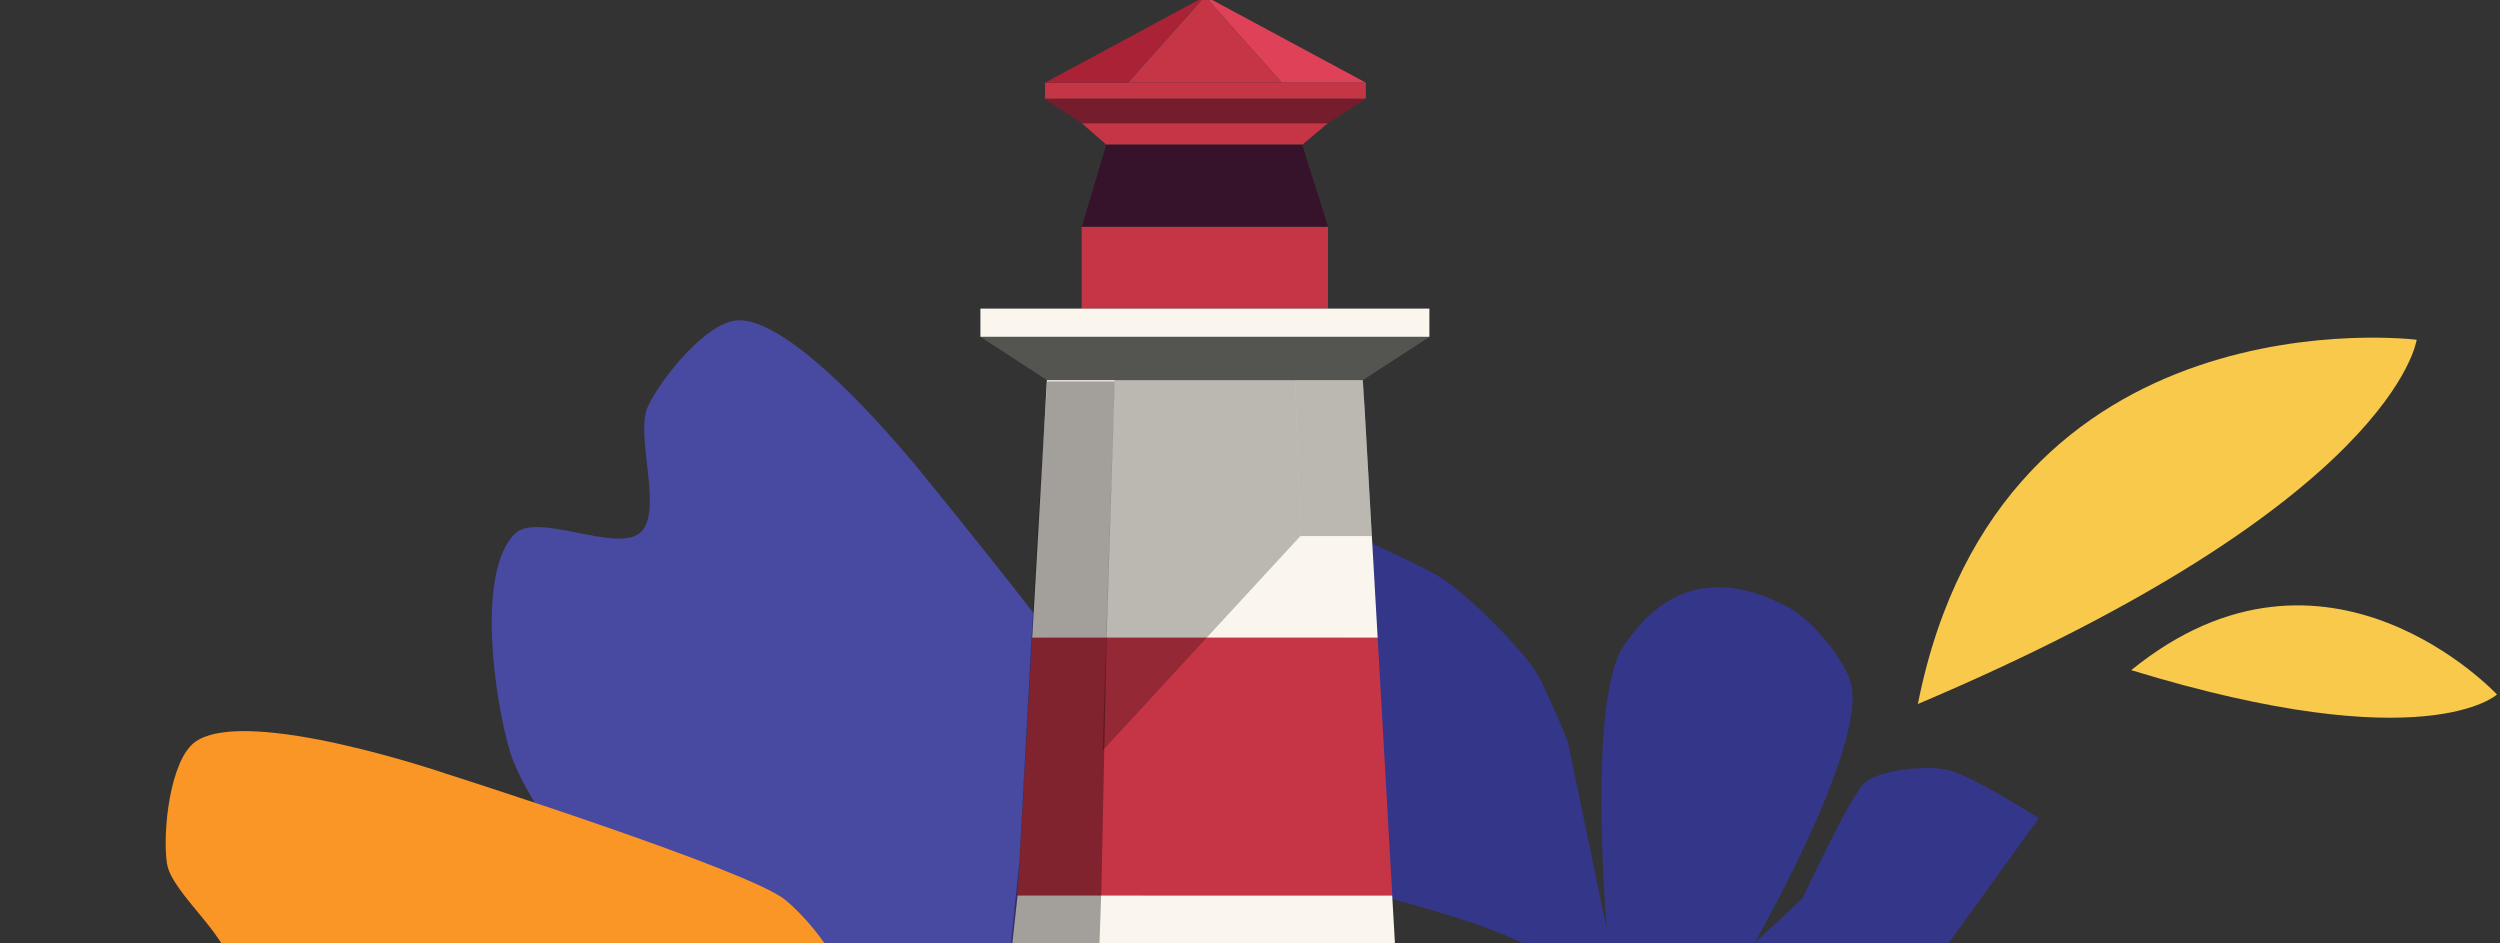
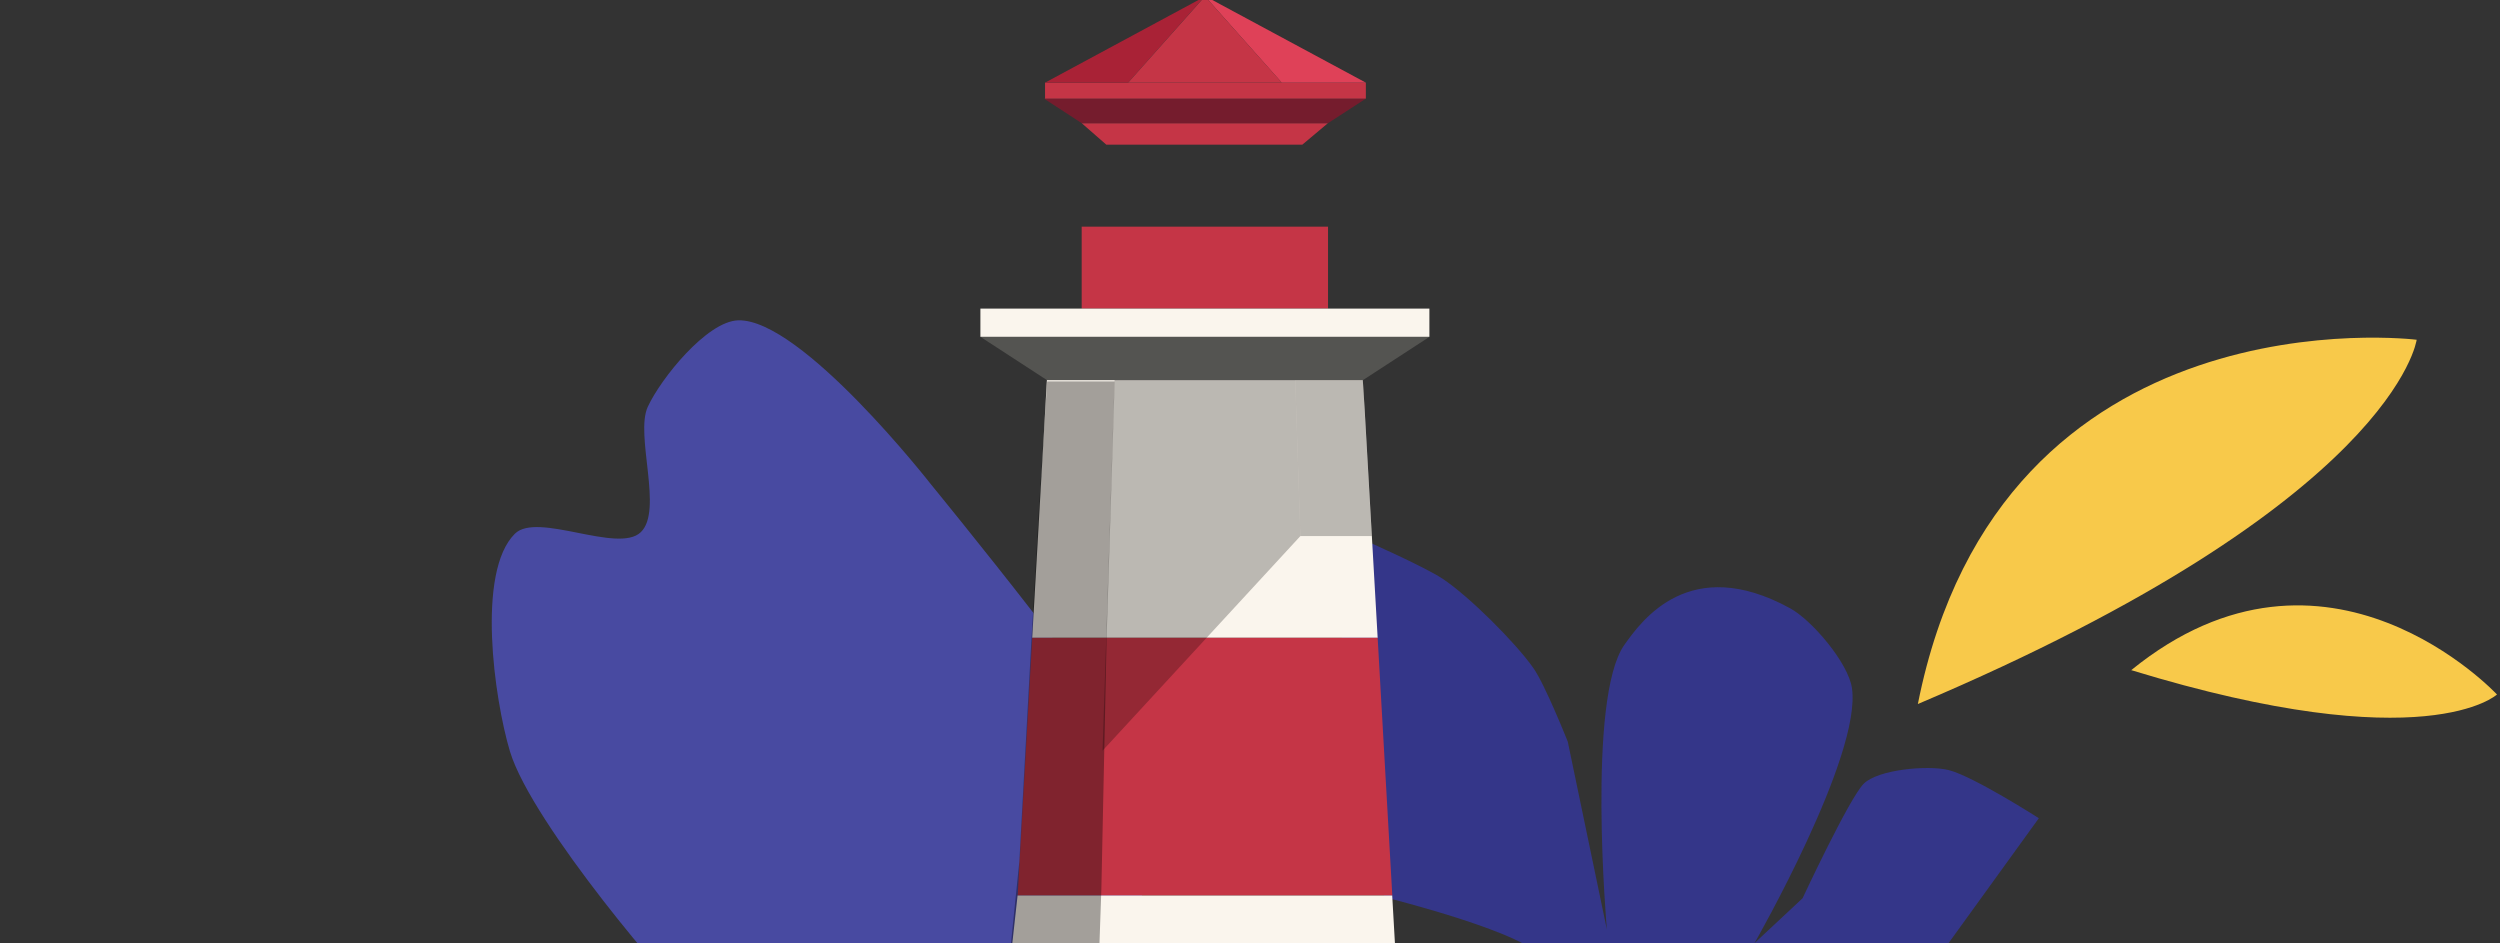
<svg xmlns="http://www.w3.org/2000/svg" fill="none" viewBox="0 0 273 103">
  <rect x="0" y="0" width="273" height="103" fill="#333333" stroke="none" />
  <path fill="#F8C94A" d="M263.9 37.1s-2.32 17.66-54.47 39.78c9.03-45.47 54.46-39.78 54.46-39.78Zm8.77 38.74s-7.74 7.2-39.94-2.66c21.33-17.34 39.94 2.66 39.94 2.66Z" />
  <path fill="#343689" d="m175.47 101.5-4.27-20.51s-2.48-6.25-3.77-8.06c-2-2.83-7-7.8-9.88-9.72-1.98-1.32-8.53-4.21-8.53-4.21s-2.6 6.6-2.4 8.89c.39 4.43-5.7 16.38-5.7 16.38L151.3 98s16.45 4.1 17.07 6.8c.23 1.04-7.86.59-7.86.59l-18.3-2.06-5.55 5.6L129 117s5.77 5.13 8.15 6.02c4.78 1.78 15.41 2.8 20.37 1.56 2.73-.69 6.76-6.71 9.51-6.06.88.2 1.93 2.45 1.53 3.26-2.28 4.56-14.1 6.08-18.53 8.62-2.34 1.35-6.61 5.2-7.56 7.73-.77 2.06.52 8.76.52 8.76s2.61 12.39 4.38 12.5c4.86.31 18-18.01 18-18.01l10.17-11.69c4.3 4.64-4.22 14.65-4.22 14.65l-5.4 9.47s2.17 6.46 4.13 7.07c3.63 1.14 13.8-6.42 13.8-6.42l2.43-11.36 4.75-8.35 13.47-2.09 3-6.66-9.5 3.46 14.29 6.03s16.66-3.83 17.66-8.64c.83-3.98-9.74-11.41-10.92-12.1-1.18-.67-7-2.63-9.44-2.55-3.12.1-11.84 3.46-11.88 3.9-.04.42 11.56-8.25 11.56-8.25l13.37-18.5s-7.12-4.56-9.82-5.25c-2.28-.58-7.75-.07-9.3 1.48-1.56 1.54-6.68 12.51-6.68 12.51l-5.25 4.9s11.74-20.49 10.64-27.86c-.4-2.72-4.34-7.39-6.76-8.71-10.97-6-16.21 1.36-18.09 4-4.13 5.84-1.91 31.08-1.91 31.08Z" />
  <path fill="#484AA1" d="m112.25 115.36-12.5-.25s-23.47-5.5-24.65-6.08c-1.19-.57-17.04-19.04-19.42-27-1.7-5.7-3.68-19.58.55-23.75 2.44-2.42 11.26 2.21 13.74-.16 2.49-2.37-.66-10.6.77-13.7 1.43-3.1 6.46-9.34 9.87-9.44 6.91-.2 21.06 17.92 21.06 17.92s21.92 26.77 23.48 31.67c.83 2.64 1.62 8.13.36 11.04-1.26 2.91-3.53 11.08-2.98 14.81.8 5.38 11 14.6 9.18 19.7-.21.6-2.25 1.1-2.25 1.1l-9.55-15.56-7.67-.3Z" />
-   <path fill="#FA9626" d="m91.72 131.1-10.62 6.6s-22.66 8.2-23.97 8.36c-1.3.16-24.67-6.67-31-12.05-4.54-3.84-13.76-14.4-12.5-20.2.73-3.36 10.64-4.3 11.43-7.63.79-3.35-6.34-8.51-6.83-11.91-.5-3.38.32-11.34 3.13-13.29 5.68-3.93 27.42 3.53 27.42 3.53S81.76 95 85.73 98.25c2.14 1.75 5.8 5.93 6.33 9.06.53 3.12 3.08 11.2 5.58 14.03 3.6 4.08 17.19 6.23 18.44 11.51.15.61-1.3 2.14-1.3 2.14l-16.48-7.83-6.59 3.93Z" />
  <path fill="#C53546" d="M145.02 24.75h-26.9v8.95h26.9v-8.95Zm0-11.3h-26.9l2.69 2.35h21.4l2.8-2.35Z" />
-   <path fill="#36122B" d="M142.2 15.8h-21.39l-2.68 8.95h26.89l-2.82-8.95Z" />
  <path fill="#751C2D" d="m149.15 10.77-4.13 2.68h-26.9l-4.11-2.68h35.14Z" />
  <path fill="#C53546" d="M149.15 9.02h-35.03v1.75h35.03V9.02Z" />
  <path fill="#A92236" d="m131.51-.34-8.32 9.36h-9.06L131.5-.34Z" />
  <path fill="#DF4158" d="M149.15 9.02h-9.19l-8.36-9.4.04-.02 17.5 9.42Z" />
  <path fill="#C53546" d="M139.96 9.02H123.2l8.33-9.36.07-.04 8.37 9.4Z" />
  <path fill="#545451" d="m156.1 36.78-7.27 4.73h-34.5l-7.27-4.73h49.03Z" />
  <path fill="#FAF5ED" d="M156.1 33.7h-49.04v3.08h49.03V33.7Zm-5.66 35.95h-37.72l1.42-24.94.18-3.2h34.5l.2 3.2 1.42 24.94Z" />
  <path fill="#C53546" d="M152.03 97.79h-40.9l1.59-28.14h37.72l1.6 28.14Z" />
  <path fill="#FAF5ED" d="m153.63 125.93-45.78 1.54 3.27-29.68h40.91l1.6 28.14Z" />
  <path fill="#000" d="m116.36 209.54.98-28.1.98-28.13.97-28.11.98-28.12.58-27.7.87-27.73h-7.37l-.87 13.43-.87 15.17-1.3 23.84-3.46 33.81-7.37 41.61-2.6 14.3-6.94 29.92 25.42-4.19Z" opacity=".35" style="mix-blend-mode:multiply" />
  <path fill="#000" d="M149.8 58.54H142l-.56-17.03h7.39l.97 17.03Z" opacity=".25" style="mix-blend-mode:multiply" />
  <path fill="#000" d="m142 58.54-21.6 23.43 1.31-40.47h19.73l.56 17.04Z" opacity=".25" style="mix-blend-mode:multiply" />
</svg>